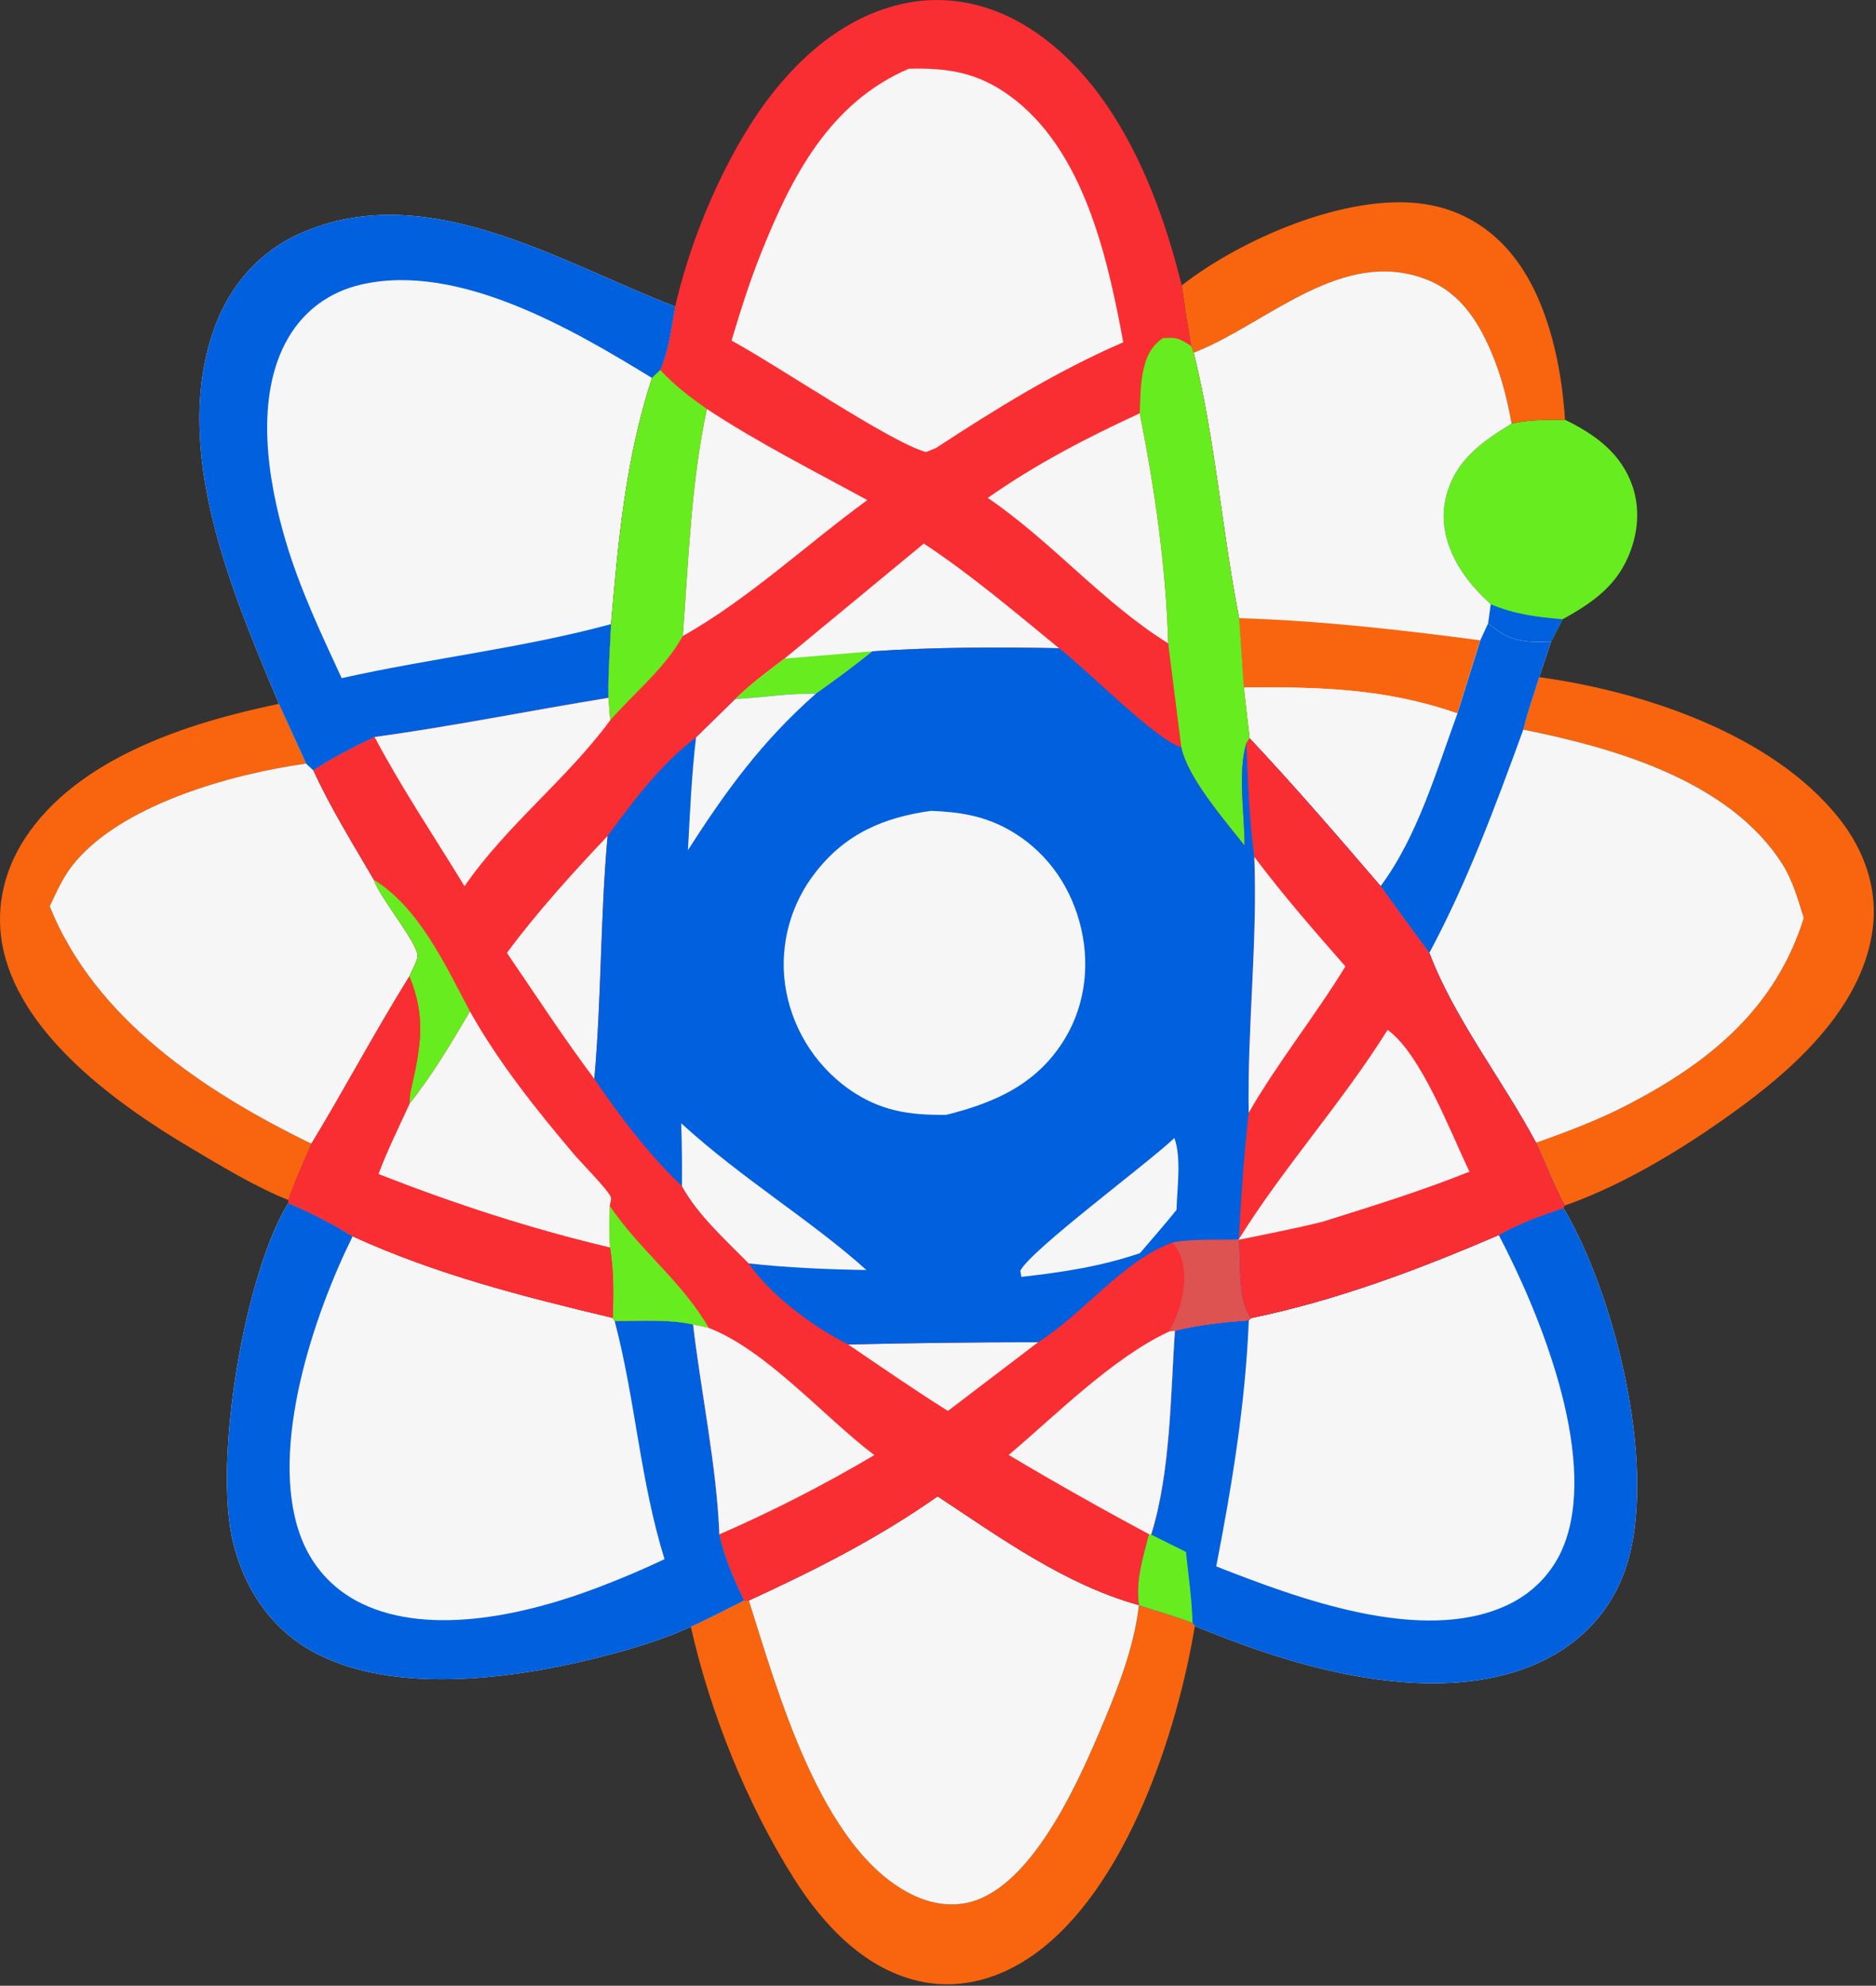
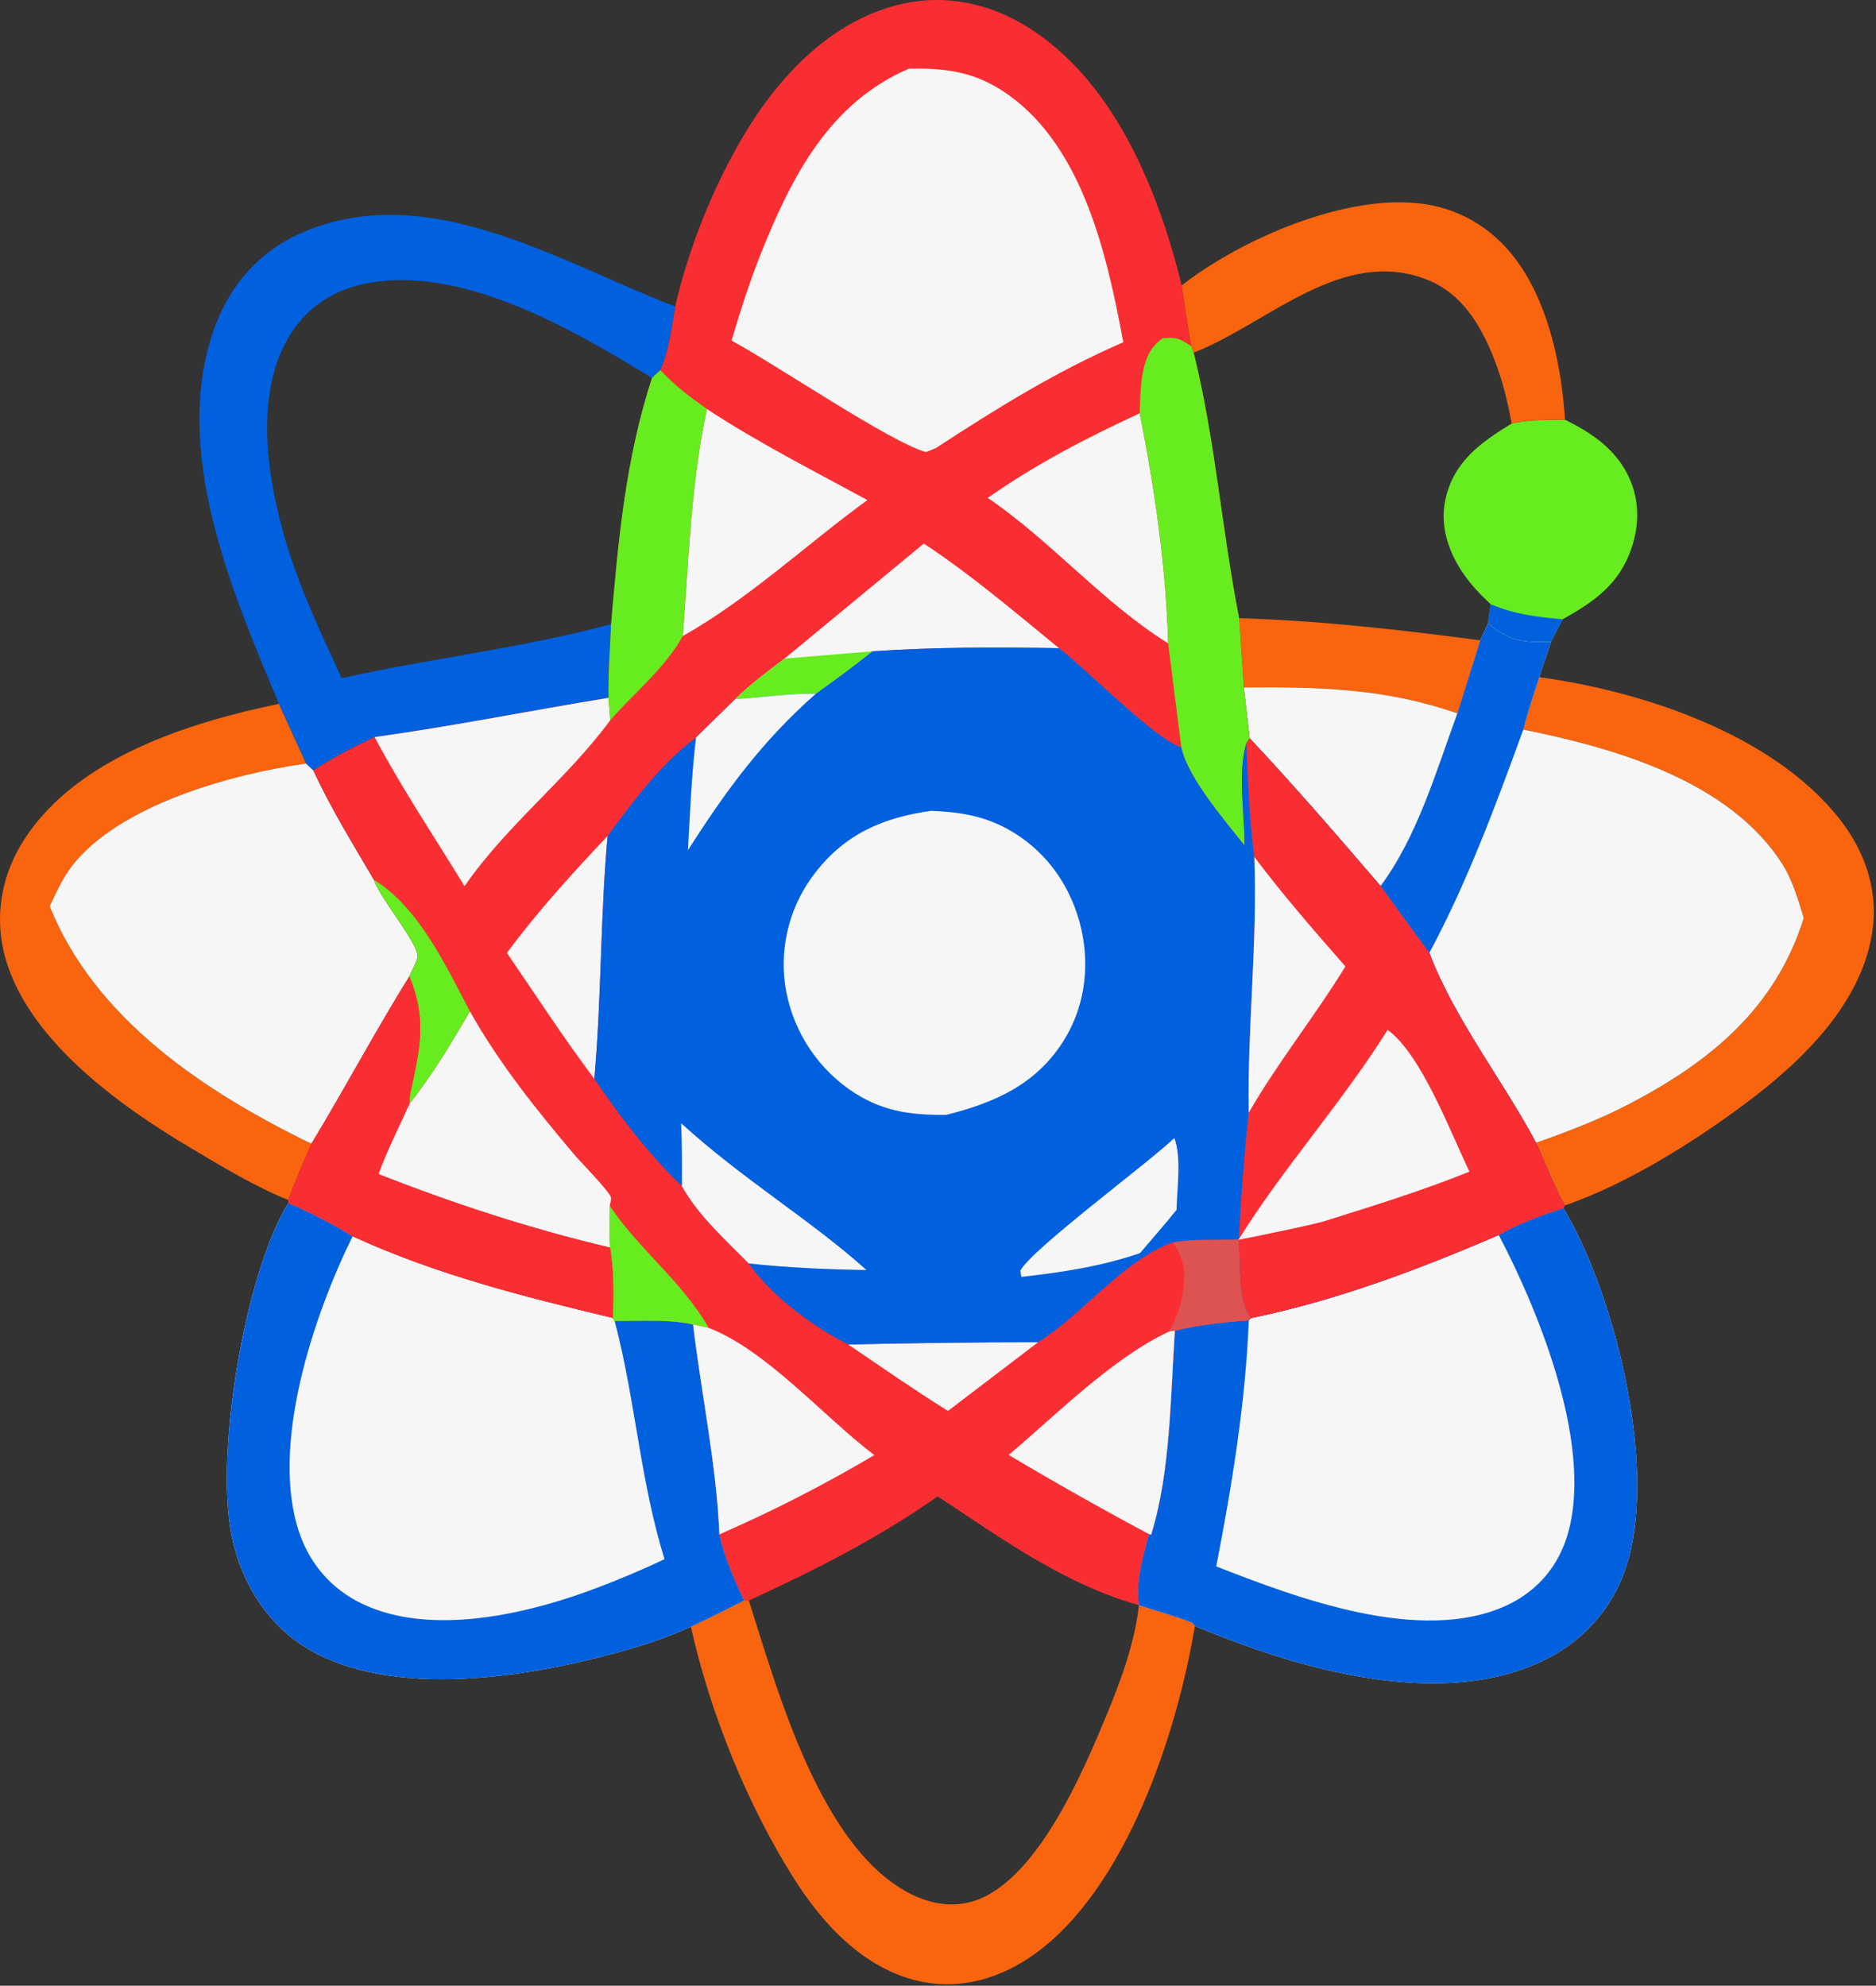
<svg xmlns="http://www.w3.org/2000/svg" width="767" height="812" viewBox="0 0 767 812" fill="none">
  <rect x="0" y="0" width="767" height="812" fill="#333333" stroke="none" />
  <g clip-path="url(#clip0_130_42)">
    <path d="M639.84 171.65C652.12 177.61 662.9 185.38 667.48 198.89C670.97 209.2 669.4 220.49 664.55 230.08C658.96 241.14 649.48 247.34 638.9 253.22L634.16 262.36C623.07 262.85 617.04 262.29 608.4 254.86L609.47 247.09C605.52 243.39 601.85 239.62 598.72 235.19C592.43 226.3 588.61 215.45 590.9 204.51C594.19 188.88 605.24 181.01 618.02 173.2C625.23 171.51 632.48 171.74 639.83 171.66L639.84 171.65Z" fill="#67EC20" />
    <path d="M609.47 247.08C619.45 251.26 628.29 252.31 638.9 253.22L634.16 262.36C623.07 262.85 617.04 262.29 608.4 254.86L609.47 247.09V247.08Z" fill="#0060DE" />
    <path d="M483.15 116.71C507.38 97.78 550.64 78.87 582.05 83.39C598.49 85.75 611.99 94.71 621.35 108.32C633.48 125.96 638.54 150.51 639.84 171.65C632.49 171.73 625.23 171.5 618.03 173.19C616.37 164.12 614.24 155.27 610.83 146.68C605.32 132.79 597.69 119.87 583.13 114.23C549.06 101.04 518.84 131.53 489.84 143.48C489.24 143.72 488.63 143.96 488.03 144.19L487 141.46C485.55 133.23 484.27 124.98 483.15 116.7V116.71Z" fill="#F8650E" />
    <path d="M117.9 490.72C104.28 485.25 90.65 476.93 78.03 469.45C48.64 452.04 9.52 424.12 1.45 388.78C-2.19 372.85 1.16 356.77 10 343.13C31.6 309.79 77.26 295.43 114.05 287.81L125.19 312.24C95.02 316.42 48.44 329.17 29.16 354.49C25.49 359.31 22.92 365.14 20.33 370.6C38.92 416.88 83.94 446.59 127.33 467.71C124.12 475.31 120.54 482.91 117.9 490.72Z" fill="#F8650E" />
    <path d="M629.3 276.9C671.43 282.64 724.88 300.2 752.17 334.98C762.17 347.73 767.72 363.21 765.7 379.5C761.92 409.96 736.55 434.22 713.11 451.61C691.48 467.66 665.25 484.06 639.71 492.97C635.31 484.76 631.82 475.79 627.99 467.28C640.97 462.7 653.82 457.82 666.05 451.45C699.38 434.08 725.99 412.12 737.47 375.38C735.11 367.9 733.04 360.2 728.82 353.51C707.2 319.24 660.16 305.87 622.8 298.33C624.52 291.11 627.08 283.98 629.3 276.89V276.9Z" fill="#F8650E" />
    <path d="M304.22 654.44L306.17 654.48C317.89 691.2 335.51 756.21 372.67 774.62C381.02 778.76 390.37 780.2 399.29 776.97C424.3 767.9 442.62 724.92 452.09 702.11C458.04 687.78 463.98 671.85 465.64 656.37C472.9 658.75 480.47 660.82 487.57 663.61L488.51 664.91C481.32 708.48 460.46 772.62 422.44 799.44C409.27 808.73 393.57 813.56 377.5 810.48C354.17 806.01 336.73 787.39 324.57 768.1C305.38 737.67 290.29 700.29 282.46 665.19C289.81 661.8 297.01 658.12 304.23 654.47L304.22 654.44Z" fill="#F8650E" />
    <path d="M125.18 312.24L128.12 315.02C135.18 330.48 144.29 345.07 152.84 359.74C155.45 367.4 170.84 385.56 170.73 391C170.69 392.83 168.16 397.34 167.38 399.26C153.37 421.76 141.03 445.09 127.32 467.7C83.92 446.57 38.9 416.87 20.32 370.59C22.91 365.14 25.48 359.31 29.15 354.48C48.43 329.16 95.01 316.42 125.18 312.23V312.24Z" fill="#F6F6F6" />
-     <path d="M306.17 654.48C333.44 641.93 358.67 629.22 383.35 611.89C409.12 628.92 435.49 648.01 465.63 656.37C463.97 671.85 458.03 687.78 452.08 702.11C442.61 724.92 424.3 767.9 399.28 776.97C390.36 780.21 381.01 778.76 372.66 774.62C335.5 756.21 317.88 691.2 306.16 654.48H306.17Z" fill="#F6F6F6" />
    <path d="M608.4 254.86C617.03 262.29 623.06 262.85 634.16 262.36L629.3 276.9C627.08 283.99 624.52 291.12 622.8 298.34C660.16 305.87 707.2 319.25 728.82 353.52C733.04 360.21 735.12 367.91 737.47 375.39C725.99 412.13 699.37 434.08 666.05 451.46C653.82 457.84 640.98 462.72 627.99 467.29C614.41 441.81 594.41 416.34 584.37 389.66C577.63 380.6 570.97 371.48 564.4 362.3C579.43 342.13 587.2 315.19 595.8 291.72L605.17 261.84L608.39 254.86H608.4Z" fill="#F6F6F6" />
    <path d="M608.4 254.86C617.03 262.29 623.06 262.85 634.16 262.36L629.3 276.9C627.08 283.99 624.52 291.12 622.8 298.34C611.57 329.18 599.91 360.72 584.38 389.66C577.64 380.6 570.98 371.48 564.41 362.3C579.44 342.13 587.21 315.19 595.81 291.72L605.18 261.84L608.4 254.86Z" fill="#0060DE" />
-     <path d="M488.03 144.2C488.63 143.96 489.24 143.73 489.84 143.49C518.83 131.53 549.06 101.05 583.13 114.24C597.69 119.87 605.32 132.8 610.83 146.69C614.24 155.28 616.37 164.13 618.03 173.2C605.25 181.01 594.19 188.88 590.91 204.51C588.61 215.45 592.43 226.3 598.73 235.19C601.87 239.62 605.53 243.4 609.48 247.09L608.41 254.86L605.19 261.84L595.82 291.72C587.22 315.19 579.46 342.13 564.42 362.3C546.88 341.87 529.35 321.53 510.92 301.89L508.53 281.12L506.62 252.78C499.51 216.6 496.95 180.26 488.04 144.21L488.03 144.2Z" fill="#F6F6F6" />
    <path d="M506.61 252.77C539.82 253.8 572.29 257.49 605.18 261.84L595.81 291.72C566.5 281.48 539.25 280.85 508.52 281.12L506.61 252.78V252.77Z" fill="#F8650E" />
    <path d="M508.52 281.11C539.25 280.84 566.5 281.47 595.81 291.71C587.21 315.18 579.45 342.12 564.41 362.29C546.87 341.86 529.34 321.52 510.91 301.88L508.52 281.11Z" fill="#F6F6F6" />
    <path d="M639.21 493.97C660 529.01 676.92 596.82 665.87 637.34C660.96 655.34 649.29 669.56 632.75 678.14C597.46 696.45 549.76 686.88 514 674.6C505.41 671.61 496.91 668.38 488.51 664.9L487.57 663.6C480.47 660.81 472.9 658.74 465.64 656.36C464.17 646.36 467.31 636.91 469.72 627.3L470.64 627.51C478.58 602.2 478.56 570.68 480.36 544.14C490.44 541.64 500.27 540.72 510.57 539.88L511.47 538.97C546.42 531.77 580.09 519.09 612.76 505C621.28 500.13 629.97 497.1 639.21 493.96V493.97Z" fill="#F6F6F6" />
    <path d="M639.21 493.97C660 529.01 676.92 596.82 665.87 637.34C660.96 655.34 649.29 669.56 632.75 678.14C597.46 696.45 549.76 686.88 514 674.6C505.41 671.61 496.91 668.38 488.51 664.9L487.57 663.6C480.47 660.81 472.9 658.74 465.64 656.36C464.17 646.36 467.31 636.91 469.72 627.3L470.64 627.51C478.58 602.2 478.56 570.68 480.36 544.14C490.44 541.64 500.27 540.72 510.57 539.88C509.23 573.63 503.69 607.43 497.25 640.52C530.27 653.46 580.76 672.51 615.69 656.61C627.45 651.26 636.13 641.82 640.26 629.55C652.45 593.31 629.46 536.84 612.76 505.01C621.28 500.14 629.97 497.11 639.21 493.97Z" fill="#0060DE" />
-     <path d="M469.72 627.3L470.64 627.51L484.87 634.6C485.9 644.21 487.3 653.94 487.57 663.6C480.47 660.81 472.9 658.74 465.64 656.36C464.17 646.36 467.31 636.91 469.72 627.3Z" fill="#67EC20" />
    <path d="M117.9 491.94C127.14 495.99 135.59 500.18 144.17 505.55C178.84 521.35 213.67 530.08 250.57 538.93L251.29 540.17C261.74 540.23 273.16 539.35 283.37 541.61C286.68 569.71 293 599.33 294.12 627.42C296.28 637.21 299.98 645.46 304.22 654.45C297 658.1 289.8 661.78 282.45 665.17C272.75 669.71 262.45 672.96 252.14 675.8C215.44 685.92 160.12 694.79 125.65 674.07C109.85 664.57 99.8 648.84 95.4 631.16C86.98 597.34 100.13 520.45 117.89 491.94H117.9Z" fill="#F6F6F6" />
    <path d="M117.9 491.94C127.14 495.99 135.59 500.18 144.17 505.55C128.35 537.54 110.05 591.58 122.52 627.18C126.97 639.9 135.72 649.85 147.89 655.72C176.49 669.51 216.74 659.79 244.97 648.95C254.03 645.51 262.94 641.72 271.69 637.57C261.68 605.31 259.8 572.39 251.3 540.17C261.75 540.23 273.17 539.35 283.38 541.61C286.69 569.71 293.01 599.33 294.13 627.42C296.29 637.21 299.99 645.46 304.23 654.45C297.01 658.1 289.81 661.78 282.46 665.17C272.76 669.71 262.46 672.96 252.15 675.8C215.45 685.92 160.13 694.79 125.66 674.07C109.86 664.57 99.81 648.84 95.41 631.16C86.99 597.34 100.14 520.45 117.9 491.94Z" fill="#0060DE" />
-     <path d="M114.05 287.81C94.89 242.12 69.67 183.83 87.74 133.91C93.93 116.82 105.92 102.95 122.63 95.5C174.37 72.42 229.09 107.36 276.04 125.34C274.56 134.2 273.52 143 269.98 151.32L266.55 154.55C255.75 187.68 252.8 220.69 249.82 255.21C249.44 265.18 248.55 275.39 248.77 285.35C216.95 290.53 185.06 297 153.15 301.38C144.48 305.55 136.17 309.68 128.12 315.02L125.18 312.24L114.04 287.81H114.05Z" fill="#F6F6F6" />
    <path d="M114.05 287.81C94.89 242.12 69.67 183.83 87.74 133.91C93.93 116.82 105.92 102.95 122.63 95.5C174.37 72.42 229.09 107.36 276.04 125.34C274.56 134.2 273.52 143 269.98 151.32L266.55 154.55C234.19 134.71 187.23 107.12 147.48 116.4C134.78 119.36 124.4 126.9 117.83 138.19C103.94 162.05 109.32 196.11 116.87 221.46C122.63 240.83 131.24 259.02 139.69 277.31C176.16 269.13 213.8 265.02 249.82 255.21C249.44 265.18 248.55 275.39 248.77 285.35C216.95 290.53 185.06 297 153.15 301.38C144.48 305.55 136.17 309.68 128.12 315.02L125.18 312.24L114.04 287.81H114.05Z" fill="#0060DE" />
    <path d="M276.04 125.34C281.6 101.31 291.53 76.45 304.13 55.26C318.59 30.95 340.29 7.98 368.85 1.59C387 -2.48 404.98 1.47 420.59 11.34C455.76 33.58 473.6 78.06 483.15 116.71C484.27 124.99 485.55 133.24 487 141.47L488.03 144.2C496.94 180.25 499.5 216.58 506.61 252.77L508.52 281.11L510.91 301.88C529.35 321.52 546.88 341.86 564.41 362.29C570.98 371.47 577.64 380.59 584.38 389.65C594.42 416.33 614.42 441.8 628 467.28C631.83 475.79 635.32 484.75 639.72 492.97L639.22 493.96C629.98 497.1 621.29 500.14 612.77 505C580.09 519.08 546.43 531.77 511.48 538.97L510.58 539.88C500.27 540.72 490.45 541.64 480.37 544.14C478.57 570.68 478.59 602.2 470.65 627.51L469.73 627.3C467.32 636.91 464.17 646.36 465.65 656.36C435.51 648.01 409.14 628.92 383.37 611.88C358.69 629.21 333.46 641.92 306.19 654.47L304.24 654.43C300 645.44 296.3 637.19 294.14 627.4C293.02 599.31 286.7 569.7 283.39 541.59C273.18 539.33 261.75 540.21 251.31 540.15L250.59 538.91C213.68 530.06 178.85 521.33 144.19 505.53C135.61 500.16 127.16 495.97 117.92 491.92V490.7C120.56 482.89 124.13 475.29 127.35 467.69C141.06 445.08 153.4 421.76 167.41 399.25C168.19 397.34 170.73 392.82 170.76 390.99C170.87 385.54 155.49 367.38 152.87 359.73C144.32 345.05 135.21 330.47 128.15 315.01C136.2 309.67 144.51 305.54 153.18 301.37C185.08 296.98 216.98 290.52 248.8 285.34C248.58 275.37 249.47 265.17 249.85 255.2C252.83 220.68 255.78 187.67 266.58 154.54L270.01 151.31C273.55 142.99 274.59 134.19 276.07 125.33L276.04 125.34Z" fill="#F92E32" />
    <path d="M506.47 506.8C507.45 516.24 505.8 531.86 511.46 538.97L510.56 539.88C500.25 540.72 490.43 541.64 480.35 544.14L478.03 544.43C480.67 539.37 482.65 534.68 483.58 529C484.92 520.8 484.38 514.63 479.48 508C487.77 506.41 497.93 507.12 506.47 506.78V506.8Z" fill="#DD5352" />
    <path d="M249.28 493.06C261.4 511.11 278.88 524 289.76 542.98L283.37 541.61C273.16 539.35 261.73 540.23 251.29 540.17L250.57 538.93C250.81 529.1 251.02 519.92 249.41 510.16C248.9 504.46 249.18 498.78 249.28 493.06Z" fill="#67EC20" />
    <path d="M152.85 359.75C171.39 371.13 182.31 395.07 192.15 413.61C184.42 426.76 176.86 439.54 167.33 451.49C167.71 446.94 167.41 448.41 168.24 444.68C172.05 427.66 174.18 415.74 167.38 399.27C168.16 397.36 170.7 392.84 170.73 391.01C170.84 385.56 155.46 367.4 152.84 359.75H152.85Z" fill="#67EC20" />
    <path d="M346.78 549.78C372.66 549.17 398.54 548.86 424.43 548.85L387.57 576.95C373.72 568.3 360.3 558.95 346.79 549.79L346.78 549.78Z" fill="#F6F6F6" />
    <path d="M207.25 389.65C219.83 372.66 233.95 357.18 248.42 341.82C245.41 374.85 245.95 408.16 242.98 441.14C230.45 424.48 219.03 406.85 207.25 389.65Z" fill="#F6F6F6" />
    <path d="M478.03 544.44L480.35 544.15C478.55 570.69 478.57 602.21 470.63 627.52L469.71 627.31C450.36 616.96 431.25 606.18 412.4 594.95C432.17 578.25 454.75 555.36 478.03 544.45V544.44Z" fill="#F6F6F6" />
    <path d="M377.71 222.28C397.14 235.1 415.01 250.35 432.99 265.07C407.49 264.6 382.2 264.61 356.73 266.32C349.16 272.4 341.45 278.09 333.53 283.7C322.84 283.42 311.4 285.32 300.63 285.85C306.91 279.71 313.77 274.59 320.76 269.31L377.7 222.27L377.71 222.28Z" fill="#F6F6F6" />
    <path d="M320.76 269.31L356.72 266.32C349.15 272.4 341.44 278.09 333.52 283.7C322.83 283.42 311.39 285.32 300.62 285.85C306.9 279.71 313.76 274.59 320.75 269.31H320.76Z" fill="#67EC20" />
    <path d="M289.76 542.99C313.45 552.16 336.84 579.41 357.47 595.01C337.02 607.11 315.9 617.92 294.12 627.42C293 599.33 286.68 569.72 283.37 541.61L289.76 542.98V542.99Z" fill="#F6F6F6" />
    <path d="M289.01 167.25C310.26 181.21 332.37 192.36 354.62 204.49C329.84 222.53 305.78 245.17 279.18 260.05C281.48 229.3 282.53 197.42 289.01 167.26V167.25Z" fill="#F6F6F6" />
    <path d="M403.85 203.6C423.5 189.8 444.2 179.06 465.97 169.01C472.05 199.49 476.74 231.98 477.6 263.07C450.91 246.47 430.01 221.43 403.85 203.6Z" fill="#F6F6F6" />
    <path d="M153.16 301.39C185.06 297 216.96 290.54 248.78 285.36L249.49 294.53C231.63 318.78 207.28 337.26 189.92 362.38C177.66 342.28 164.15 322.18 153.16 301.39Z" fill="#F6F6F6" />
    <path d="M266.55 154.55L269.98 151.32C275.81 157.65 282.01 162.28 289.01 167.25C282.53 197.41 281.48 229.3 279.18 260.04C271.72 273.44 259.49 283.1 249.49 294.52L248.78 285.35C248.56 275.38 249.45 265.18 249.83 255.21C252.81 220.69 255.76 187.68 266.56 154.55H266.55Z" fill="#67EC20" />
    <path d="M192.15 413.62C204.21 435 219.16 453.63 234.95 472.32C236.91 474.64 249.32 487.35 249.77 489.64C249.99 490.77 249.44 491.93 249.28 493.07C249.18 498.79 248.9 504.47 249.41 510.17C216.77 502.45 185.89 492.33 154.69 480.12C158.33 470.38 163.01 460.96 167.34 451.51C176.87 439.56 184.42 426.78 192.16 413.63L192.15 413.62Z" fill="#F6F6F6" />
    <path d="M465.97 169.01C466.21 163.62 466.2 157.76 467.23 152.47C468.41 146.39 470.23 141.95 475.4 138.28C481.44 137.9 481.81 138.28 487.01 141.48L488.04 144.21C496.95 180.26 499.51 216.59 506.62 252.78L508.53 281.12L510.92 301.89L509.55 304.01C505.96 315.94 508.89 333.06 508.84 345.8C500.93 335.68 485.46 317.94 482.98 305.6L477.61 263.08C476.75 231.98 472.06 199.5 465.98 169.02L465.97 169.01Z" fill="#67EC20" />
    <path d="M167.39 399.27C174.2 415.74 172.06 427.66 168.25 444.68C167.42 448.41 167.71 446.94 167.34 451.49C163.01 460.94 158.33 470.36 154.69 480.1C185.89 492.31 216.78 502.43 249.41 510.15C251.02 519.91 250.82 529.09 250.57 538.92C213.66 530.07 178.83 521.34 144.17 505.54C135.59 500.17 127.14 495.98 117.9 491.93V490.71C120.54 482.9 124.11 475.3 127.33 467.7C141.04 445.09 153.38 421.77 167.39 399.26V399.27Z" fill="#F92E32" />
    <path d="M371.54 28.12C387.31 27.7 399.41 29.55 412.49 38.93C443.14 60.92 452.81 105.33 459.25 139.95C431.78 151.89 407.59 166.92 382.62 183.23L378.59 184.86C364 180.86 317.82 149.39 299.09 139.28C302.66 127.33 306.42 115.37 311.05 103.78C323.55 72.45 339.03 42.08 371.54 28.11V28.12Z" fill="#F6F6F6" />
    <path d="M432.99 265.07C443.75 273.23 472.45 302.51 482.97 305.59C485.45 317.93 500.92 335.68 508.83 345.79C508.88 333.05 505.95 315.93 509.54 304L510.91 301.88C529.35 321.52 546.88 341.86 564.41 362.29C570.98 371.47 577.64 380.59 584.38 389.65C594.42 416.33 614.42 441.8 628 467.28C631.83 475.79 635.32 484.75 639.72 492.97L639.22 493.96C629.98 497.1 621.29 500.14 612.77 505C580.09 519.08 546.43 531.77 511.48 538.97C505.82 531.86 507.47 516.24 506.49 506.8C497.95 507.14 487.79 506.43 479.5 508.02C458.89 515.53 443.24 537.06 424.45 548.84C398.57 548.86 372.68 549.17 346.8 549.77C332.71 542.76 315.02 529.66 306.11 516.63C296.66 507 285.35 496.89 278.82 485.03C265.28 472.13 253.48 456.6 242.99 441.14C245.96 408.16 245.42 374.85 248.43 341.82C259.09 327.34 270.11 312.46 284.58 301.57L300.64 285.84C311.41 285.31 322.85 283.41 333.54 283.69C341.46 278.08 349.17 272.4 356.74 266.31C382.21 264.6 407.51 264.59 433 265.06L432.99 265.07Z" fill="#0060DE" />
    <path d="M300.63 285.85C311.4 285.32 322.84 283.42 333.53 283.7C311.71 302.93 296.86 323.22 281.27 347.65C282.1 332.27 282.76 316.88 284.57 301.58L300.63 285.85Z" fill="#F6F6F6" />
    <path d="M480.15 465.34C483.11 473.6 481.23 485.92 481.02 494.74C476.19 500.75 471.06 506.55 466.07 512.43C450.14 517.87 434.24 520.27 417.57 522.13L417.17 519.59C421.64 510.94 469.13 475.84 480.14 465.35L480.15 465.34Z" fill="#F6F6F6" />
    <path d="M278.5 459.32C303.65 482.28 331.38 498.79 354.25 519.33C338.06 519.07 322.2 518.39 306.1 516.64C296.65 507.01 285.34 496.9 278.81 485.04C278.86 476.45 278.84 467.9 278.5 459.32Z" fill="#F6F6F6" />
    <path d="M380.81 331.56C392.15 332.02 402.11 333.56 412.14 339.11C426.82 347.24 436.84 360.74 441.31 376.82C445.76 392.86 444.11 410.16 435.5 424.52C424.32 443.17 406.98 450.88 386.81 455.89C371.35 456 359.77 454.31 346.86 445.22C345.11 443.97 343.44 442.63 341.83 441.21C340.22 439.79 338.69 438.29 337.23 436.72C335.77 435.14 334.4 433.5 333.1 431.78C331.81 430.06 330.61 428.28 329.5 426.45C328.39 424.61 327.37 422.72 326.45 420.78C325.53 418.84 324.71 416.86 323.99 414.83C323.27 412.81 322.66 410.75 322.15 408.67C321.64 406.58 321.23 404.48 320.94 402.35C320.67 400.34 320.51 398.33 320.44 396.3C320.38 394.28 320.41 392.26 320.55 390.24C320.69 388.22 320.93 386.21 321.26 384.21C321.6 382.21 322.03 380.24 322.57 378.28C323.1 376.33 323.73 374.4 324.46 372.51C325.19 370.62 326.01 368.77 326.92 366.96C327.83 365.15 328.83 363.39 329.91 361.68C331 359.97 332.17 358.32 333.42 356.73C345.73 340.85 361.39 334.22 380.82 331.54L380.81 331.56Z" fill="#F6F6F6" />
    <path d="M510.91 301.89C529.35 321.53 546.88 341.87 564.41 362.3C570.98 371.48 577.64 380.6 584.38 389.66C594.42 416.34 614.42 441.81 628 467.29C631.83 475.8 635.32 484.76 639.72 492.98L639.22 493.97C629.98 497.11 621.29 500.15 612.77 505.01C580.09 519.09 546.43 531.78 511.48 538.98C505.82 531.87 507.47 516.25 506.49 506.81C507.42 489.47 508.58 472.28 510.54 455.02C509.95 420.13 514.18 385.49 512.84 350.41C510.74 334.99 510.21 319.54 509.55 304L510.92 301.88L510.91 301.89Z" fill="#F92E32" />
    <path d="M512.83 350.41C524.54 365.98 537.23 380.54 550.06 395.18C537.6 415.56 522.41 434.41 510.53 455.02C509.94 420.13 514.17 385.49 512.83 350.41Z" fill="#F6F6F6" />
    <path d="M567.32 421.13C581.15 431.16 593.04 463.14 600.8 479.1C581.06 487.03 560.87 493.27 540.59 499.62C529.25 502.42 517.79 504.65 506.35 506.97C524.71 477.39 548.61 451.05 567.32 421.13Z" fill="#F6F6F6" />
  </g>
  <defs>
    <clipPath id="clip0_130_42">
      <rect width="766.11" height="811.39" fill="white" />
    </clipPath>
  </defs>
</svg>